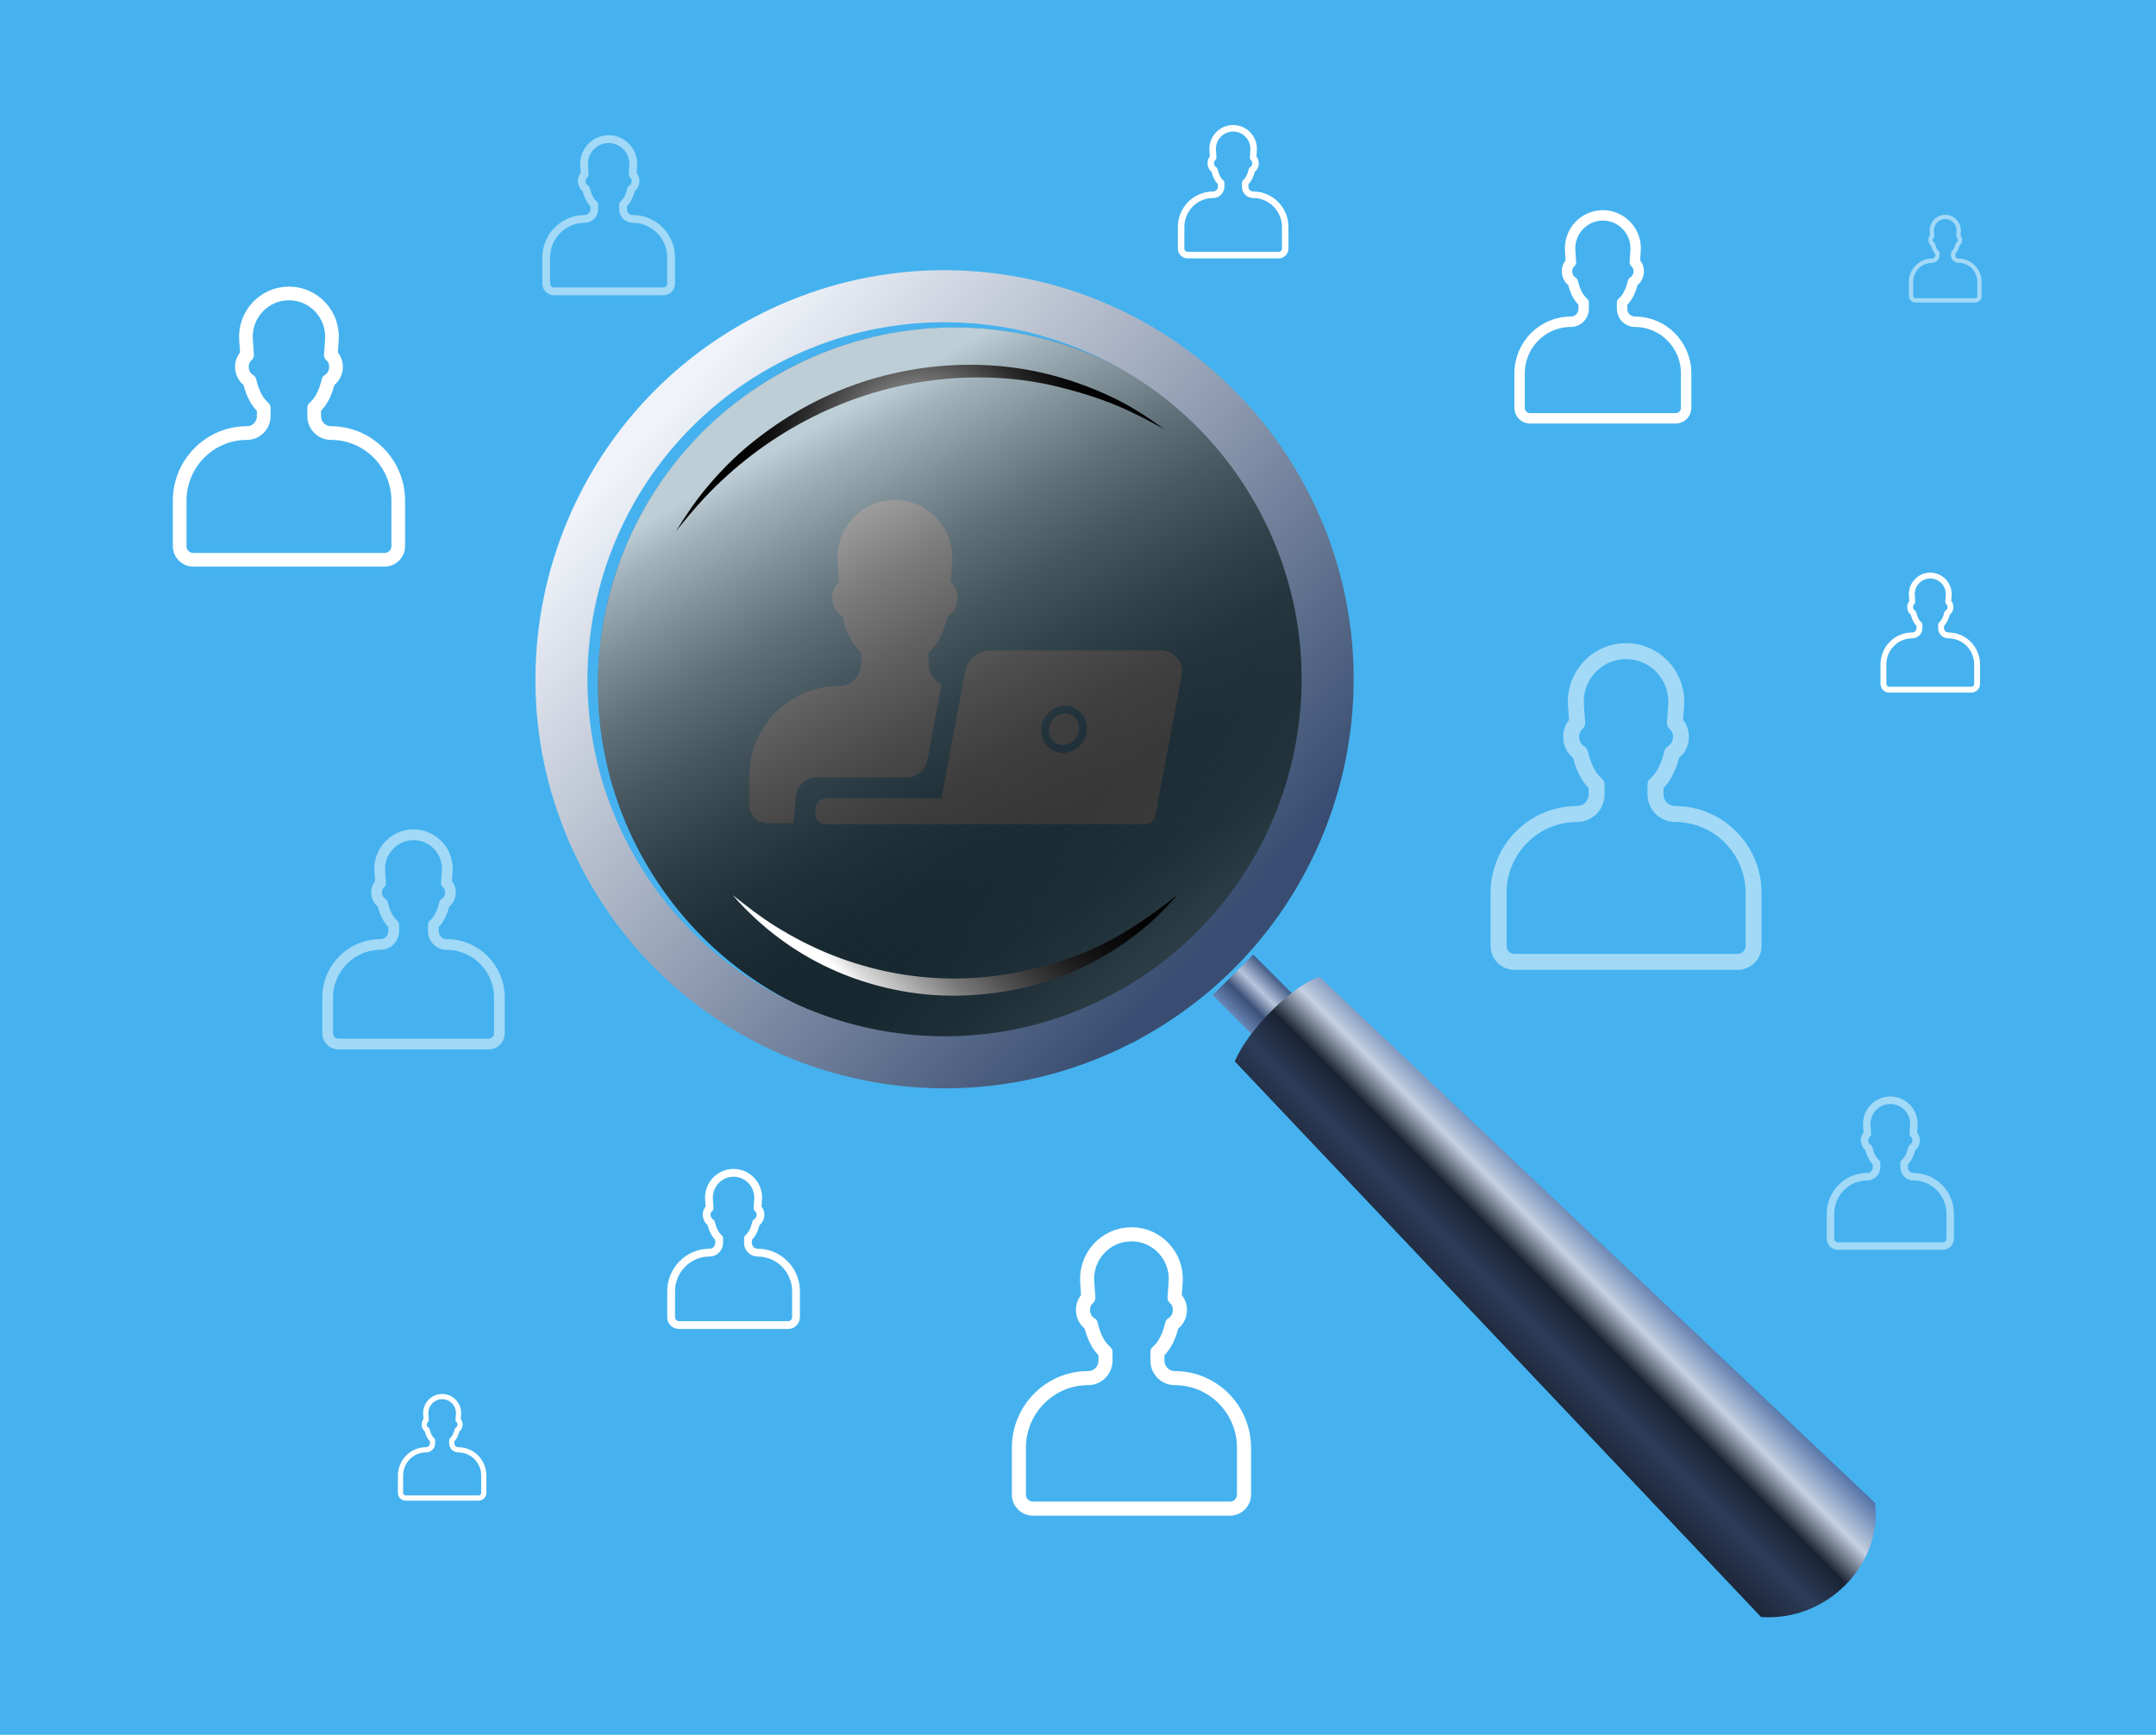
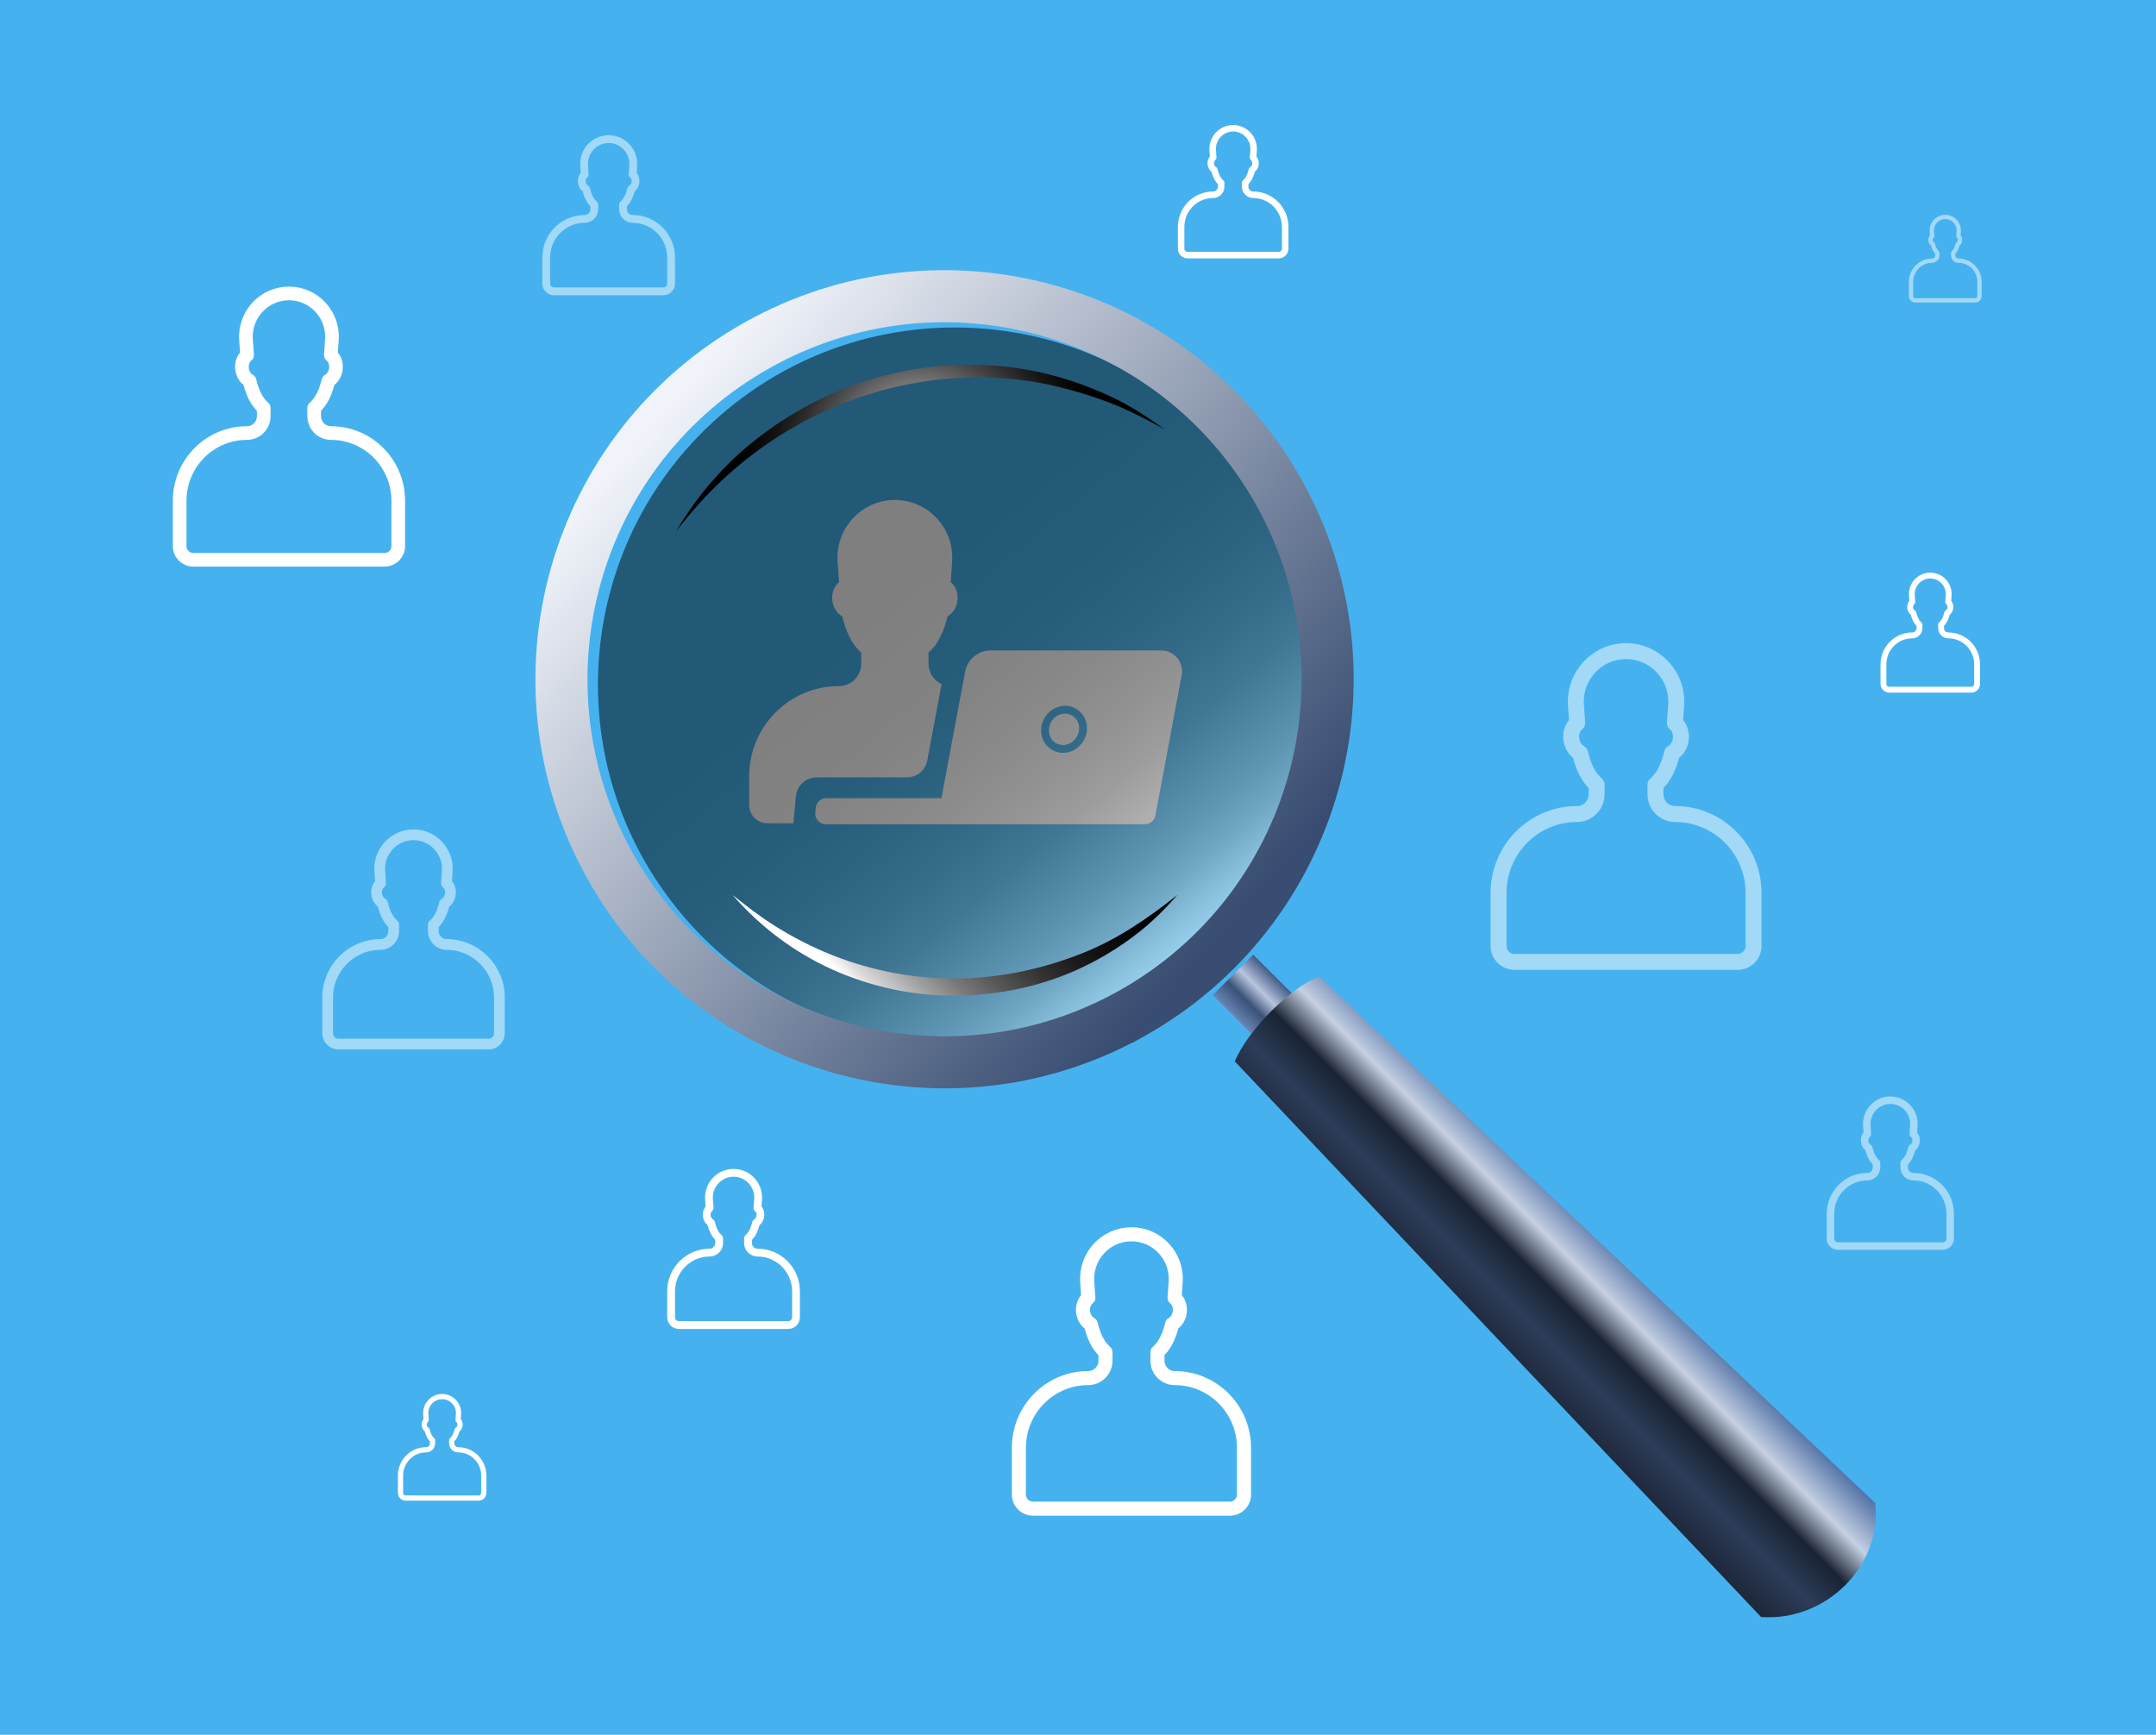
<svg xmlns="http://www.w3.org/2000/svg" width="384" height="309" viewBox="0 0 384 309" fill="none">
  <rect width="384" height="309" fill="#45B2EF" />
  <path d="M159.386 89.054C165.319 89.054 170.007 94.121 169.584 100.078L169.327 103.692C170.203 104.401 170.701 105.66 170.525 107.013C170.363 108.259 169.67 109.28 168.758 109.791C168.165 112.234 167.233 114.629 165.375 116.233V118.193C165.375 119.817 166.332 121.214 167.708 121.849L165.159 135.443C164.83 137.197 163.3 138.467 161.516 138.467H145.454C143.541 138.467 141.942 139.923 141.763 141.828L141.312 146.636H136.678C134.886 146.636 133.434 145.183 133.434 143.392V138.289C133.434 129.41 140.584 122.212 149.404 122.212C151.609 122.212 153.397 120.413 153.397 118.193V116.233C151.539 114.629 150.608 112.234 150.015 109.791C149.103 109.28 148.409 108.259 148.247 107.013C148.071 105.66 148.569 104.401 149.445 103.692L149.188 100.078C148.766 94.121 153.453 89.054 159.386 89.054ZM177.703 124.574C182.283 127.401 185.339 132.485 185.339 138.289V143.392C185.339 144.789 184.455 145.979 183.217 146.436L150.117 145.882L149.653 143.564H174.216L177.703 124.574Z" fill="white" />
  <path d="M206.825 115.859C209.146 115.859 210.897 117.968 210.469 120.25L205.773 145.297C205.609 146.174 204.843 146.81 203.951 146.81H147.056C145.964 146.81 145.108 145.87 145.21 144.782L145.297 143.855C145.387 142.903 146.186 142.175 147.143 142.175H167.671L171.896 119.64C172.307 117.448 174.221 115.86 176.451 115.859H206.825ZM191.632 126.236C189.672 125.104 187.174 125.903 186.024 127.896C184.874 129.888 185.43 132.45 187.391 133.582C189.352 134.714 191.848 133.915 192.998 131.923C194.149 129.93 193.593 127.369 191.632 126.236ZM187.228 128.591C188.036 127.192 189.711 126.733 190.937 127.44C192.163 128.149 192.602 129.828 191.794 131.228C190.987 132.627 189.313 133.085 188.086 132.378C186.86 131.67 186.42 129.99 187.228 128.591Z" fill="white" />
  <rect x="215.992" y="177.254" width="10.196" height="16.684" transform="rotate(-45 215.992 177.254)" fill="url(#paint0_linear_4030_5599)" />
  <path d="M219.932 189.058C222.223 183.484 230.085 175.616 235.006 173.984L333.972 267.706C335.277 278.842 325.244 288.876 313.655 288.024L219.932 189.058Z" fill="url(#paint1_linear_4030_5599)" />
  <path style="mix-blend-mode:color-dodge" opacity="0.5" d="M129.386 73.069C156.365 50.589 196.463 54.238 218.936 81.223C241.416 108.202 237.761 148.3 210.782 170.773C183.803 193.253 143.705 189.598 121.232 162.619C98.752 135.64 102.407 95.548 129.386 73.069Z" fill="url(#paint2_linear_4030_5599)" />
-   <path style="mix-blend-mode:screen" opacity="0.7" d="M201.157 177.394C170.517 194.554 131.772 183.626 114.607 152.992C97.447 122.353 108.375 83.601 139.014 66.442C169.654 49.282 208.399 60.21 225.565 90.843C242.725 121.483 231.797 160.228 201.163 177.394H201.157Z" fill="url(#paint3_linear_4030_5599)" />
  <g filter="url(#filter0_i_4030_5599)">
    <path d="M134.485 58.358C169.318 38.85 213.291 51.024 233.186 85.497L233.651 86.315L233.652 86.317C253.313 121.424 240.792 165.816 205.694 185.483L203.583 186.666H203.487C168.746 204.614 125.779 191.895 106.52 157.526L106.52 157.524C86.859 122.418 99.379 78.019 134.485 58.358ZM225.565 90.847C208.399 60.213 169.654 49.285 139.014 66.444C108.374 83.604 97.447 122.356 114.606 152.996C131.772 183.629 170.517 194.556 201.157 177.397H201.163C231.796 160.231 242.724 121.486 225.565 90.847Z" fill="url(#paint4_linear_4030_5599)" />
  </g>
  <g style="mix-blend-mode:screen">
    <path d="M207.378 76.453C204.599 74.916 201.795 73.435 198.857 72.217C195.404 70.79 191.859 69.725 188.241 68.844C180.754 67.025 172.735 66.799 165.125 67.876C149.967 70.025 136.022 77.481 125.541 88.593C123.717 90.527 122.046 92.572 120.387 94.641C122.07 91.923 123.821 89.29 125.878 86.836C128.253 83.995 130.873 81.332 133.751 78.994C139.609 74.237 146.178 70.527 153.347 68.133C160.919 65.611 168.915 64.577 176.879 65.115C184.354 65.624 191.608 67.638 198.342 70.876C201.55 72.419 204.495 74.365 207.378 76.441V76.453Z" fill="url(#paint5_radial_4030_5599)" />
    <path d="M130.45 159.401C132.948 161.384 135.446 163.331 138.158 165.021C141.365 167.016 144.726 168.743 148.246 170.132C155.446 172.985 163.282 174.448 171.032 174.289C178.525 174.136 185.792 172.55 192.746 169.802C198.984 167.341 204.5 163.545 209.716 159.401C207.512 161.904 205.186 164.243 202.547 166.288C199.541 168.62 196.315 170.604 192.887 172.25C185.926 175.593 178.256 177.221 170.554 177.35C162.865 177.478 155.06 175.789 148.069 172.612C141.347 169.551 135.495 165.118 130.622 159.584C130.567 159.523 130.511 159.456 130.456 159.395L130.45 159.401Z" fill="url(#paint6_linear_4030_5599)" />
  </g>
  <path opacity="0.5" d="M298.537 125.627C298.907 120.414 294.805 115.98 289.614 115.98C284.422 115.98 280.321 120.414 280.691 125.627L280.915 128.79C280.149 129.41 279.713 130.511 279.867 131.695C280.009 132.785 280.616 133.679 281.414 134.126C281.933 136.264 282.748 138.359 284.373 139.763V141.478C284.373 143.42 282.809 144.995 280.88 144.995C273.162 144.995 266.905 151.293 266.905 159.062V168.494C266.905 170.062 268.176 171.333 269.744 171.333H309.484C311.052 171.333 312.322 170.062 312.322 168.494V159.062C312.322 151.293 306.066 144.995 298.348 144.995C296.418 144.995 294.854 143.42 294.854 141.478V139.763C296.48 138.359 297.295 136.264 297.814 134.126C298.612 133.679 299.219 132.785 299.361 131.695C299.514 130.511 299.079 129.41 298.312 128.79L298.537 125.627Z" stroke="white" stroke-width="2.839" stroke-linecap="round" stroke-linejoin="round" />
  <path d="M59.114 60.536C59.431 56.068 55.915 52.268 51.465 52.268C47.016 52.268 43.5 56.068 43.817 60.536L44.01 63.247C43.352 63.778 42.979 64.722 43.111 65.737C43.232 66.672 43.753 67.438 44.437 67.821C44.882 69.653 45.58 71.45 46.974 72.652V74.122C46.974 75.787 45.633 77.137 43.979 77.137C37.364 77.137 32.001 82.535 32.001 89.195V97.279C32.001 98.623 33.09 99.712 34.434 99.712H68.497C69.841 99.712 70.93 98.623 70.93 97.279V89.195C70.93 82.535 65.567 77.137 58.952 77.137C57.298 77.137 55.957 75.787 55.957 74.122V72.652C57.351 71.45 58.049 69.653 58.494 67.821C59.178 67.438 59.699 66.672 59.82 65.737C59.952 64.722 59.578 63.778 58.921 63.247L59.114 60.536Z" stroke="white" stroke-width="2.433" stroke-linecap="round" stroke-linejoin="round" />
  <path d="M347.074 106.063C347.21 104.148 345.703 102.52 343.796 102.52C341.889 102.52 340.382 104.148 340.518 106.063L340.601 107.225C340.319 107.453 340.159 107.857 340.216 108.292C340.268 108.693 340.491 109.021 340.784 109.185C340.975 109.97 341.274 110.74 341.871 111.256V111.886C341.871 112.599 341.296 113.178 340.588 113.178C337.752 113.178 335.454 115.491 335.454 118.345V121.81C335.454 122.386 335.921 122.853 336.497 122.853H351.095C351.671 122.853 352.138 122.386 352.138 121.81V118.345C352.138 115.491 349.84 113.178 347.004 113.178C346.296 113.178 345.721 112.599 345.721 111.886V111.256C346.318 110.74 346.618 109.97 346.808 109.185C347.101 109.021 347.325 108.693 347.377 108.292C347.433 107.857 347.273 107.453 346.991 107.225L347.074 106.063Z" stroke="white" stroke-width="1.043" stroke-linecap="round" stroke-linejoin="round" />
  <path d="M81.662 251.914C81.782 250.212 80.443 248.764 78.748 248.764C77.053 248.764 75.714 250.212 75.834 251.914L75.908 252.946C75.657 253.149 75.515 253.508 75.565 253.895C75.612 254.251 75.81 254.543 76.071 254.689C76.24 255.387 76.506 256.071 77.037 256.529V257.089C77.037 257.724 76.526 258.238 75.896 258.238C73.376 258.238 71.333 260.294 71.333 262.831V265.911C71.333 266.423 71.748 266.838 72.26 266.838H85.236C85.748 266.838 86.163 266.423 86.163 265.911V262.831C86.163 260.294 84.12 258.238 81.6 258.238C80.97 258.238 80.459 257.724 80.459 257.089V256.529C80.99 256.071 81.256 255.387 81.426 254.689C81.686 254.543 81.885 254.251 81.931 253.895C81.981 253.508 81.839 253.149 81.588 252.946L81.662 251.914Z" stroke="white" stroke-width="0.927" stroke-linecap="round" stroke-linejoin="round" />
  <path d="M223.276 26.785C223.427 24.657 221.753 22.848 219.634 22.848C217.515 22.848 215.841 24.657 215.992 26.785L216.084 28.076C215.771 28.329 215.593 28.779 215.656 29.262C215.714 29.707 215.961 30.072 216.287 30.254C216.499 31.127 216.832 31.982 217.495 32.555V33.255C217.495 34.047 216.857 34.69 216.069 34.69C212.919 34.69 210.365 37.261 210.365 40.432V44.282C210.365 44.922 210.884 45.44 211.524 45.44H227.744C228.384 45.44 228.903 44.922 228.903 44.282V40.432C228.903 37.261 226.349 34.69 223.199 34.69C222.411 34.69 221.773 34.047 221.773 33.255V32.555C222.437 31.982 222.769 31.127 222.981 30.254C223.307 30.072 223.555 29.707 223.612 29.262C223.675 28.779 223.497 28.329 223.184 28.076L223.276 26.785Z" stroke="white" stroke-width="1.159" stroke-linecap="round" stroke-linejoin="round" />
  <path opacity="0.5" d="M348.861 41.233C348.961 39.834 347.86 38.644 346.466 38.644C345.072 38.644 343.972 39.834 344.071 41.233L344.131 42.082C343.925 42.248 343.808 42.544 343.85 42.862C343.888 43.155 344.051 43.395 344.265 43.515C344.404 44.089 344.623 44.651 345.059 45.028V45.488C345.059 46.01 344.639 46.432 344.122 46.432C342.05 46.432 340.37 48.123 340.37 50.209V52.741C340.37 53.161 340.711 53.503 341.132 53.503H351.8C352.221 53.503 352.562 53.161 352.562 52.741V50.209C352.562 48.123 350.883 46.432 348.811 46.432C348.293 46.432 347.873 46.01 347.873 45.488V45.028C348.309 44.651 348.528 44.089 348.667 43.515C348.882 43.395 349.045 43.155 349.083 42.862C349.124 42.544 349.007 42.248 348.801 42.082L348.861 41.233Z" stroke="white" stroke-width="0.762" stroke-linecap="round" stroke-linejoin="round" />
  <path opacity="0.5" d="M340.872 200.501C341.046 198.054 339.12 195.973 336.684 195.973C334.247 195.973 332.322 198.054 332.495 200.501L332.601 201.985C332.241 202.276 332.036 202.793 332.108 203.349C332.175 203.861 332.46 204.28 332.835 204.49C333.078 205.493 333.461 206.477 334.224 207.136V207.941C334.224 208.852 333.49 209.592 332.584 209.592C328.961 209.592 326.024 212.548 326.024 216.195V220.622C326.024 221.358 326.621 221.954 327.357 221.954H346.01C346.746 221.954 347.343 221.358 347.343 220.622V216.195C347.343 212.548 344.406 209.592 340.783 209.592C339.878 209.592 339.143 208.852 339.143 207.941V207.136C339.906 206.477 340.289 205.493 340.532 204.49C340.907 204.28 341.192 203.861 341.259 203.349C341.331 202.793 341.126 202.276 340.767 201.985L340.872 200.501Z" stroke="white" stroke-width="1.332" stroke-linecap="round" stroke-linejoin="round" />
  <path opacity="0.5" d="M112.779 29.507C112.96 26.954 110.952 24.782 108.409 24.782C105.866 24.782 103.857 26.954 104.038 29.507L104.148 31.056C103.773 31.36 103.559 31.899 103.635 32.479C103.704 33.013 104.002 33.451 104.392 33.67C104.647 34.717 105.046 35.743 105.842 36.431V37.271C105.842 38.222 105.076 38.993 104.131 38.993C100.351 38.993 97.286 42.078 97.286 45.883V50.503C97.286 51.271 97.909 51.894 98.677 51.894H118.141C118.909 51.894 119.531 51.271 119.531 50.503V45.883C119.531 42.078 116.467 38.993 112.687 38.993C111.742 38.993 110.975 38.222 110.975 37.271V36.431C111.772 35.743 112.171 34.717 112.425 33.67C112.816 33.451 113.113 33.013 113.183 32.479C113.258 31.899 113.045 31.36 112.669 31.056L112.779 29.507Z" stroke="white" stroke-width="1.39" stroke-linecap="round" stroke-linejoin="round" />
  <path opacity="0.5" d="M79.659 155.187C79.909 151.677 77.146 148.69 73.65 148.69C70.154 148.69 67.391 151.677 67.641 155.187L67.792 157.317C67.275 157.735 66.982 158.476 67.086 159.273C67.181 160.008 67.59 160.61 68.128 160.911C68.477 162.351 69.026 163.762 70.121 164.707V165.862C70.121 167.17 69.067 168.231 67.768 168.231C62.57 168.231 58.356 172.472 58.356 177.705V184.057C58.356 185.113 59.212 185.968 60.268 185.968H87.032C88.088 185.968 88.944 185.113 88.944 184.057V177.705C88.944 172.472 84.73 168.231 79.532 168.231C78.233 168.231 77.179 167.17 77.179 165.862V164.707C78.274 163.762 78.823 162.351 79.172 160.911C79.71 160.61 80.119 160.008 80.214 159.273C80.318 158.476 80.024 157.735 79.508 157.317L79.659 155.187Z" stroke="white" stroke-width="1.912" stroke-linecap="round" stroke-linejoin="round" />
  <path d="M135.024 213.634C135.205 211.081 133.197 208.909 130.654 208.909C128.111 208.909 126.102 211.081 126.283 213.634L126.393 215.183C126.018 215.487 125.805 216.026 125.88 216.606C125.949 217.14 126.247 217.578 126.638 217.797C126.892 218.844 127.291 219.87 128.087 220.558V221.398C128.087 222.349 127.321 223.12 126.376 223.12C122.596 223.12 119.531 226.205 119.531 230.01V234.63C119.531 235.398 120.154 236.02 120.922 236.02H140.386C141.154 236.02 141.776 235.398 141.776 234.63V230.01C141.776 226.205 138.712 223.12 134.932 223.12C133.987 223.12 133.221 222.349 133.221 221.398V220.558C134.017 219.87 134.416 218.844 134.67 217.797C135.061 217.578 135.358 217.14 135.428 216.606C135.503 216.026 135.29 215.487 134.914 215.183L135.024 213.634Z" stroke="white" stroke-width="1.39" stroke-linecap="round" stroke-linejoin="round" />
-   <path d="M291.311 44.664C291.552 41.26 288.874 38.364 285.483 38.364C282.093 38.364 279.415 41.26 279.656 44.664L279.803 46.729C279.302 47.134 279.018 47.854 279.118 48.627C279.211 49.339 279.607 49.922 280.128 50.215C280.467 51.61 280.999 52.979 282.061 53.896V55.016C282.061 56.284 281.04 57.312 279.78 57.312C274.739 57.312 270.653 61.425 270.653 66.499V72.659C270.653 73.683 271.483 74.513 272.507 74.513H298.46C299.484 74.513 300.314 73.683 300.314 72.659V66.499C300.314 61.425 296.228 57.312 291.187 57.312C289.927 57.312 288.906 56.284 288.906 55.016V53.896C289.968 52.979 290.499 51.61 290.838 50.215C291.36 49.922 291.756 49.339 291.849 48.627C291.949 47.854 291.665 47.134 291.164 46.729L291.311 44.664Z" stroke="white" stroke-width="1.854" stroke-linecap="round" stroke-linejoin="round" />
  <path d="M209.397 228.371C209.724 223.769 206.103 219.854 201.519 219.854C196.936 219.854 193.315 223.769 193.642 228.371L193.84 231.163C193.163 231.711 192.778 232.683 192.914 233.728C193.039 234.691 193.575 235.48 194.28 235.875C194.738 237.762 195.457 239.612 196.893 240.851V242.365C196.893 244.08 195.512 245.47 193.808 245.47C186.994 245.47 181.471 251.031 181.471 257.89V266.217C181.471 267.601 182.593 268.723 183.977 268.723H219.062C220.446 268.723 221.568 267.601 221.568 266.217V257.89C221.568 251.031 216.044 245.47 209.23 245.47C207.527 245.47 206.146 244.08 206.146 242.365V240.851C207.581 239.612 208.3 237.762 208.759 235.875C209.463 235.48 210 234.691 210.125 233.728C210.26 232.683 209.876 231.711 209.199 231.163L209.397 228.371Z" stroke="white" stroke-width="2.506" stroke-linecap="round" stroke-linejoin="round" />
  <defs>
    <filter id="filter0_i_4030_5599" x="96.217" y="48.128" width="146.738" height="146.658" filterUnits="userSpaceOnUse" color-interpolation-filters="sRGB">
      <feFlood flood-opacity="0" result="BackgroundImageFix" />
      <feBlend mode="normal" in="SourceGraphic" in2="BackgroundImageFix" result="shape" />
      <feColorMatrix in="SourceAlpha" type="matrix" values="0 0 0 0 0 0 0 0 0 0 0 0 0 0 0 0 0 0 127 0" result="hardAlpha" />
      <feOffset dx="-1.854" dy="-0.927" />
      <feGaussianBlur stdDeviation="0.5" />
      <feComposite in2="hardAlpha" operator="arithmetic" k2="-1" k3="1" />
      <feColorMatrix type="matrix" values="0 0 0 0 0.152 0 0 0 0 0.209 0 0 0 0 0.308 0 0 0 0.3 0" />
      <feBlend mode="normal" in2="shape" result="effect1_innerShadow_4030_5599" />
    </filter>
    <linearGradient id="paint0_linear_4030_5599" x1="226.188" y1="185.596" x2="215.992" y2="185.596" gradientUnits="userSpaceOnUse">
      <stop stop-color="#425B86" />
      <stop offset="0.358" stop-color="#B8C5DC" />
      <stop offset="0.652" stop-color="#3B5178" />
      <stop offset="1" stop-color="#6985B5" />
    </linearGradient>
    <linearGradient id="paint1_linear_4030_5599" x1="287.517" y1="221.251" x2="267.199" y2="241.568" gradientUnits="userSpaceOnUse">
      <stop stop-color="#5272A7" />
      <stop offset="0.266" stop-color="#C5D0E2" />
      <stop offset="0.486" stop-color="#192333" />
      <stop offset="0.715" stop-color="#2C3C59" />
      <stop offset="1" stop-color="#1D273A" />
    </linearGradient>
    <linearGradient id="paint2_linear_4030_5599" x1="210.783" y1="170.772" x2="129.381" y2="73.071" gradientUnits="userSpaceOnUse">
      <stop stop-color="#F5F5F5" />
      <stop offset="0.05" stop-color="#C7C7C7" />
      <stop offset="0.09" stop-color="#9C9C9C" />
      <stop offset="0.14" stop-color="#777777" />
      <stop offset="0.2" stop-color="#565656" />
      <stop offset="0.25" stop-color="#3B3B3B" />
      <stop offset="0.32" stop-color="#252525" />
      <stop offset="0.4" stop-color="#141414" />
      <stop offset="0.49" stop-color="#080808" />
      <stop offset="0.63" stop-color="#010101" />
      <stop offset="1" />
    </linearGradient>
    <linearGradient id="paint3_linear_4030_5599" x1="139.011" y1="66.434" x2="201.145" y2="177.384" gradientUnits="userSpaceOnUse">
      <stop offset="0.09" stop-color="white" />
      <stop offset="0.14" stop-color="#D8D8D8" />
      <stop offset="0.23" stop-color="#A6A6A6" />
      <stop offset="0.32" stop-color="#797979" />
      <stop offset="0.42" stop-color="#545454" />
      <stop offset="0.52" stop-color="#353535" />
      <stop offset="0.62" stop-color="#1D1D1D" />
      <stop offset="0.73" stop-color="#0D0D0D" />
      <stop offset="0.85" stop-color="#030303" />
      <stop offset="1" />
    </linearGradient>
    <linearGradient id="paint4_linear_4030_5599" x1="219.634" y1="166.278" x2="119.067" y2="75.907" gradientUnits="userSpaceOnUse">
      <stop stop-color="#384D71" />
      <stop offset="1" stop-color="#F0F3F9" />
    </linearGradient>
    <radialGradient id="paint5_radial_4030_5599" cx="0" cy="0" r="1" gradientUnits="userSpaceOnUse" gradientTransform="translate(163.711 80.146) scale(33.15 32.487)">
      <stop stop-color="white" />
      <stop offset="0.03" stop-color="#F0F0F0" />
      <stop offset="0.19" stop-color="#B1B1B1" />
      <stop offset="0.35" stop-color="#7B7B7B" />
      <stop offset="0.5" stop-color="#4F4F4F" />
      <stop offset="0.64" stop-color="#2C2C2C" />
      <stop offset="0.77" stop-color="#141414" />
      <stop offset="0.9" stop-color="#050505" />
      <stop offset="1" />
    </radialGradient>
    <linearGradient id="paint6_linear_4030_5599" x1="149.269" y1="180.319" x2="189.948" y2="139.633" gradientUnits="userSpaceOnUse">
      <stop offset="0.09" stop-color="white" />
      <stop offset="0.14" stop-color="#D8D8D8" />
      <stop offset="0.23" stop-color="#A6A6A6" />
      <stop offset="0.32" stop-color="#797979" />
      <stop offset="0.42" stop-color="#545454" />
      <stop offset="0.52" stop-color="#353535" />
      <stop offset="0.62" stop-color="#1D1D1D" />
      <stop offset="0.73" stop-color="#0D0D0D" />
      <stop offset="0.85" stop-color="#030303" />
      <stop offset="1" />
    </linearGradient>
  </defs>
</svg>